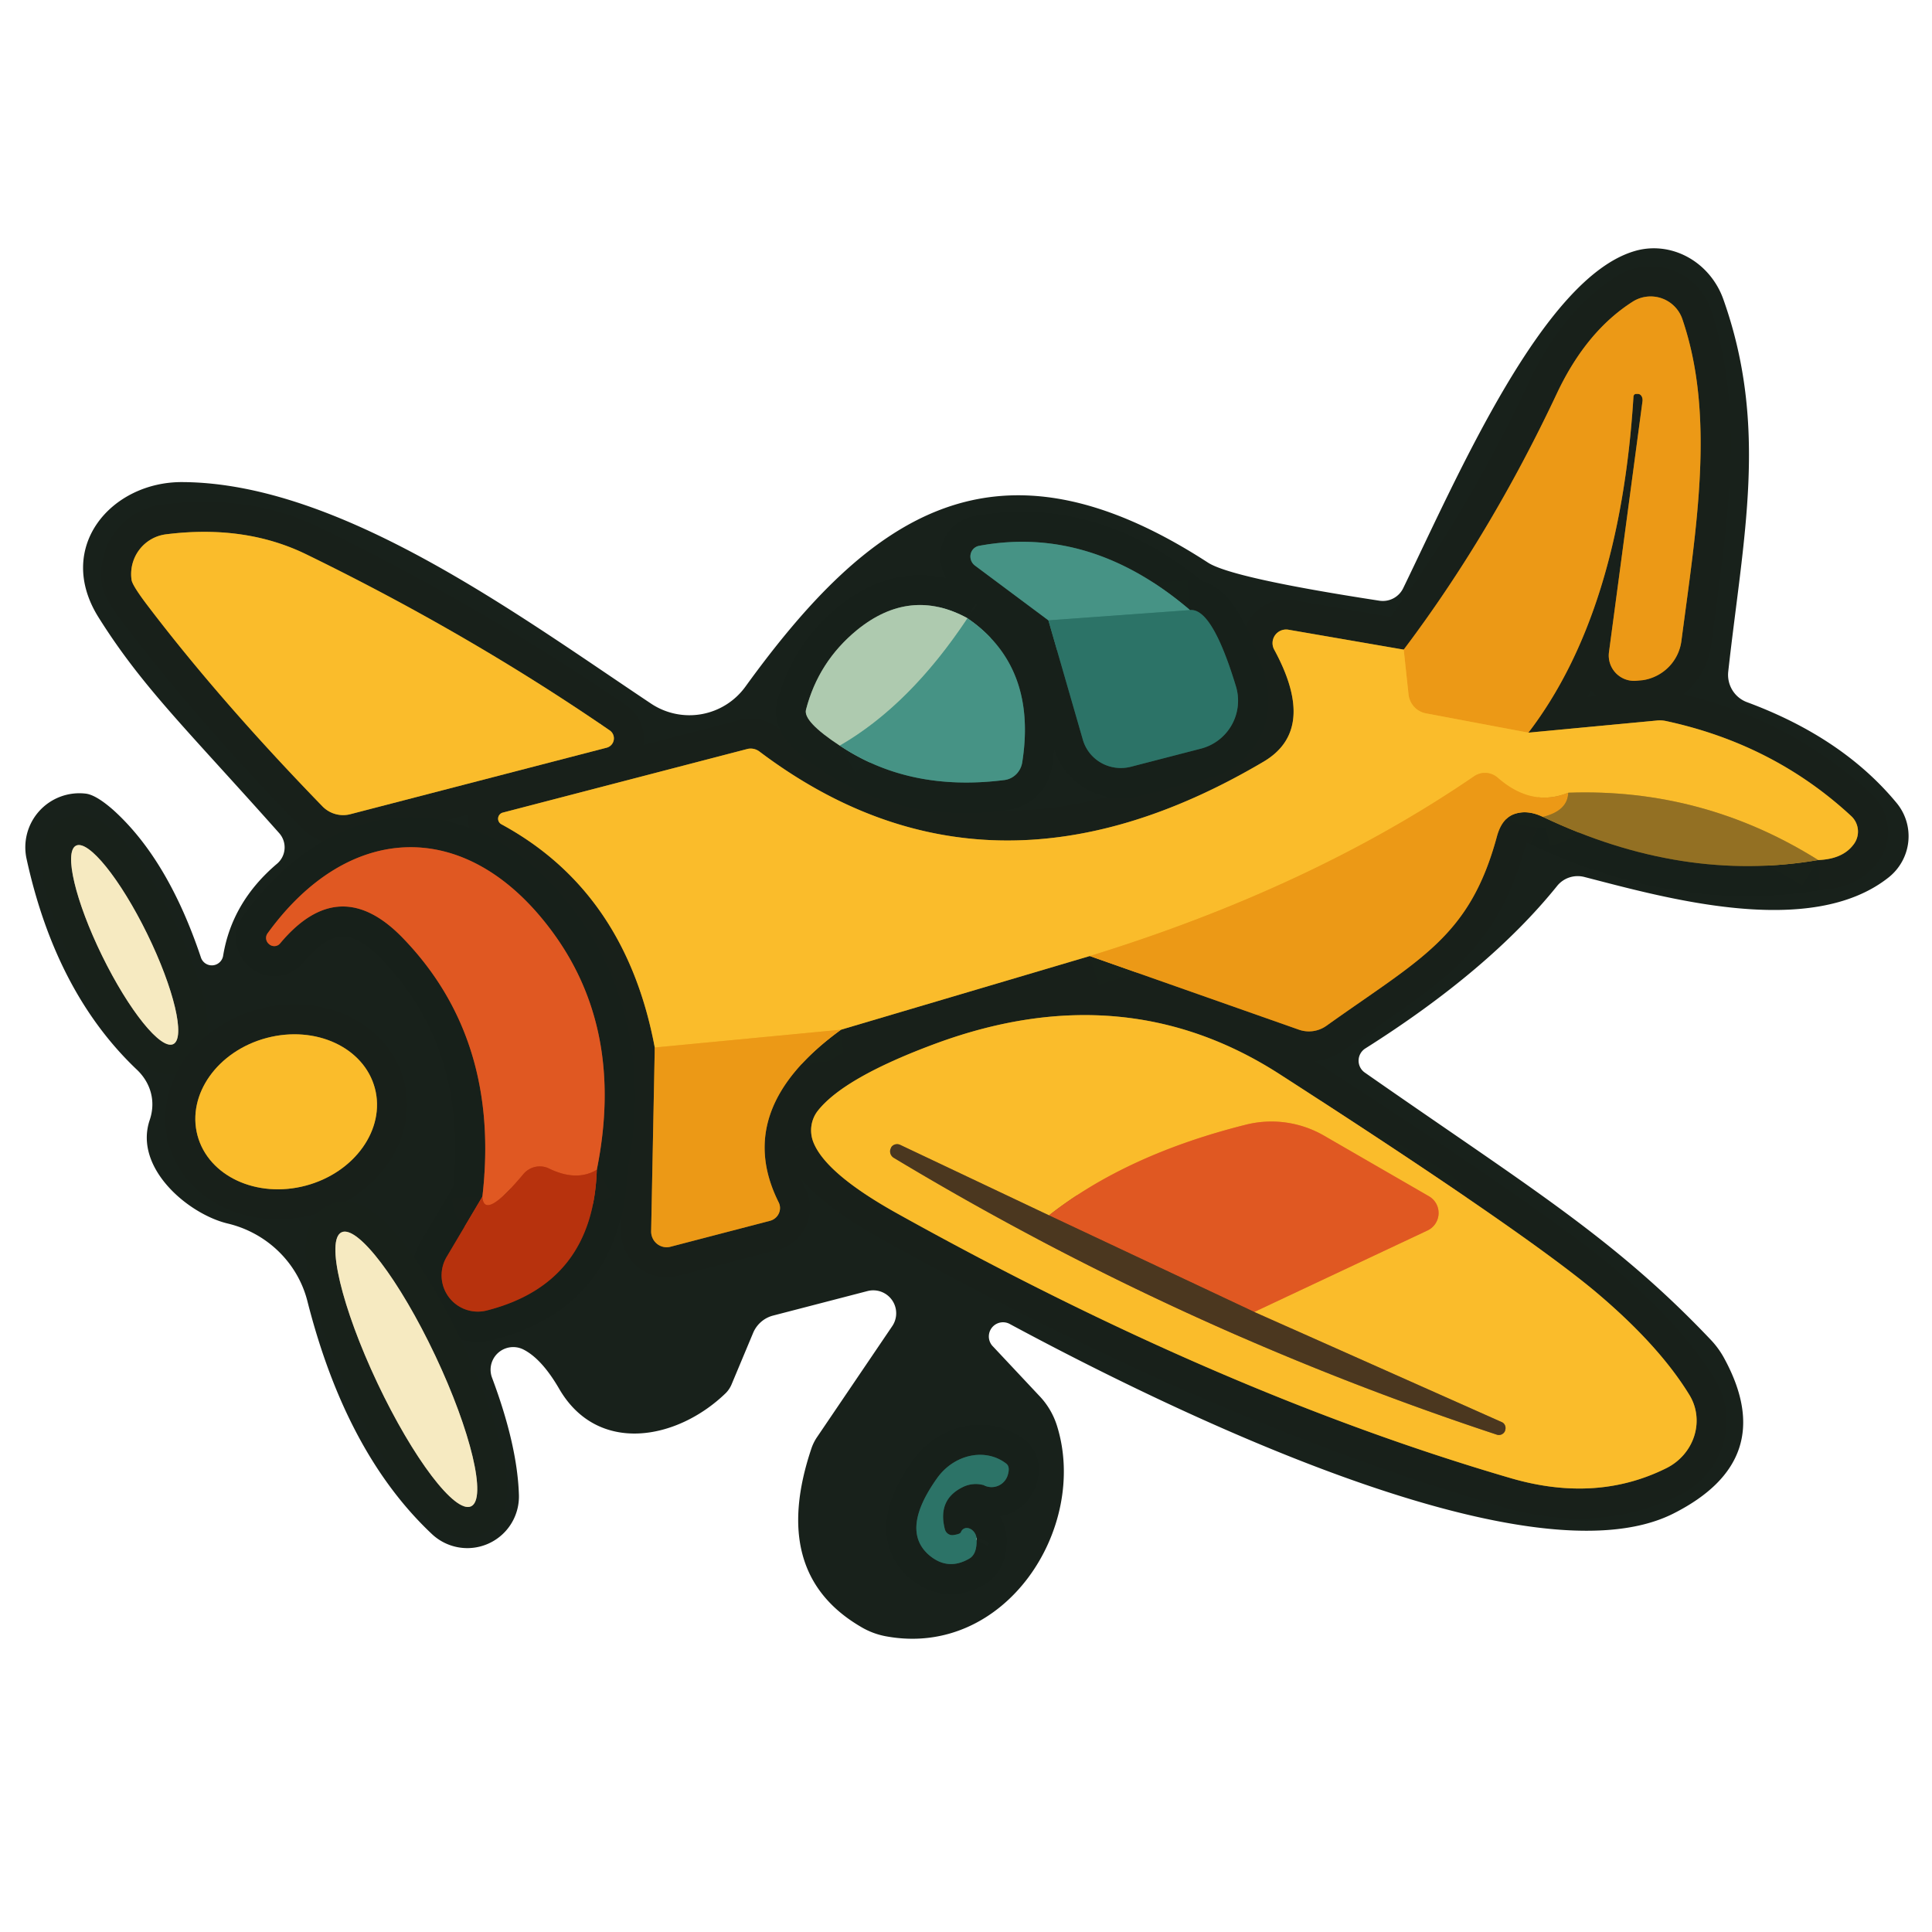
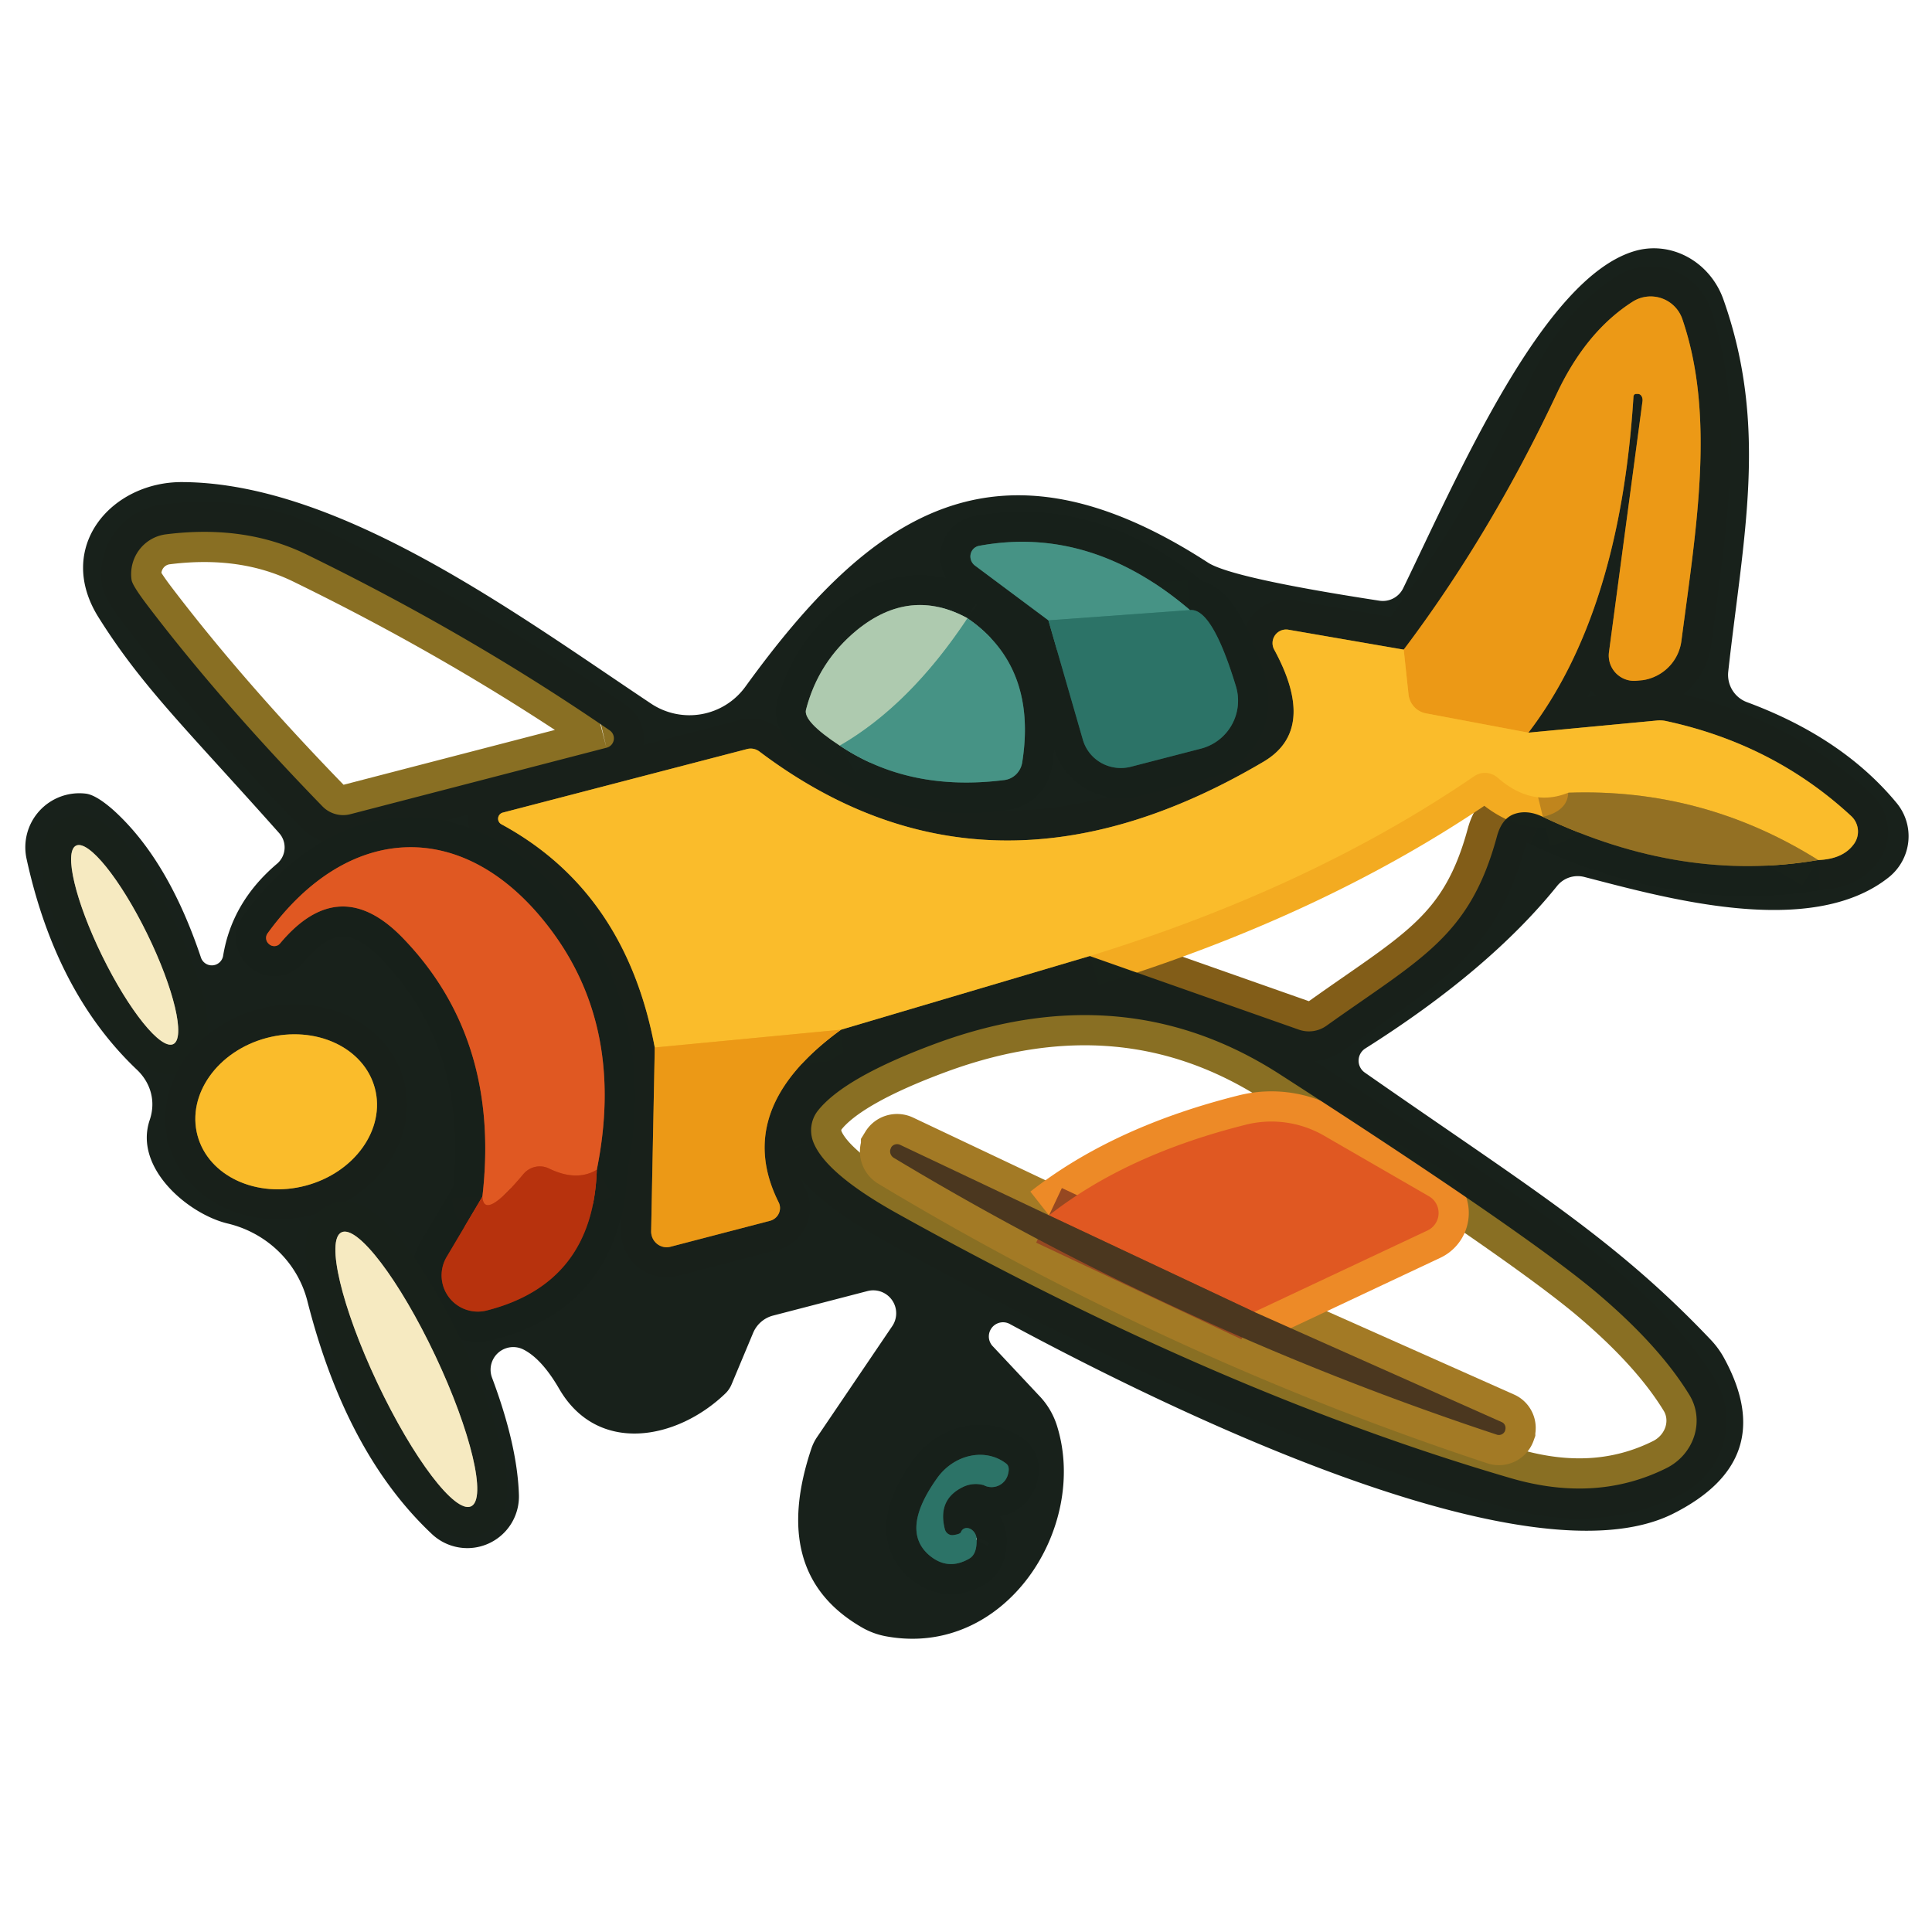
<svg xmlns="http://www.w3.org/2000/svg" version="1.1" viewBox="0.00 0.00 64.00 64.00">
  <g stroke-width="2.00" fill="none" stroke-linecap="butt">
    <path stroke="#896f23" vector-effect="non-scaling-stroke" d="   M 46.50 21.52   L 42.68 20.86   A 0.45 0.45 0.0 0 0 42.21 21.52   Q 43.65 24.17 41.86 25.23   Q 32.74 30.62 25.15 24.89   A 0.49 0.47 55.5 0 0 24.76 24.81   L 16.65 26.92   A 0.21 0.21 0.0 0 0 16.60 27.30   Q 20.72 29.53 21.69 34.70" />
    <path stroke="#825d18" vector-effect="non-scaling-stroke" d="   M 21.69 34.70   L 21.57 40.79   A 0.52 0.51 83.2 0 0 22.21 41.30   L 25.51 40.44   A 0.44 0.43 -21.1 0 0 25.79 39.82   Q 24.25 36.73 27.86 34.11" />
    <path stroke="#896f23" vector-effect="non-scaling-stroke" d="   M 27.86 34.11   L 36.10 31.67" />
    <path stroke="#825d18" vector-effect="non-scaling-stroke" d="   M 36.10 31.67   L 43.03 34.11   A 1.00 1.00 0.0 0 0 43.94 33.98   C 47.08 31.74 48.69 31.03 49.59 27.70   Q 49.75 27.12 50.15 26.97   Q 50.59 26.81 51.11 27.06" />
    <path stroke="#56491f" vector-effect="non-scaling-stroke" d="   M 51.11 27.06   Q 55.73 29.26 60.23 28.49" />
    <path stroke="#896f23" vector-effect="non-scaling-stroke" d="   M 60.23 28.49   Q 61.03 28.46 61.39 27.99   A 0.70 0.70 0.0 0 0 61.32 27.03   Q 58.76 24.66 55.21 23.89   A 1.01 0.95 46.7 0 0 54.87 23.87   L 50.63 24.27" />
    <path stroke="#825d18" vector-effect="non-scaling-stroke" d="   M 50.63 24.27   Q 53.66 20.31 54.11 13.15   A 0.10 0.08 -90.0 0 1 54.19 13.05   Q 54.23 13.05 54.27 13.05   A 0.22 0.16 -84.0 0 1 54.41 13.29   L 53.30 21.60   A 0.84 0.84 0.0 0 0 54.22 22.55   L 54.43 22.53   A 1.52 1.51 -1.0 0 0 55.70 21.22   C 56.19 17.48 56.83 13.79 55.73 10.57   A 1.11 1.11 0.0 0 0 54.09 9.99   Q 52.55 10.97 51.58 13.02   Q 49.38 17.70 46.50 21.52" />
    <path stroke="#f3ab21" vector-effect="non-scaling-stroke" d="   M 50.63 24.27   L 47.23 23.63   A 0.72 0.71 -87.8 0 1 46.66 23.01   L 46.50 21.52" />
    <path stroke="#c79627" vector-effect="non-scaling-stroke" d="   M 60.23 28.49   Q 56.42 26.10 51.95 26.26" />
    <path stroke="#f3ab21" vector-effect="non-scaling-stroke" d="   M 51.95 26.26   Q 50.74 26.75 49.61 25.76   A 0.64 0.63 48.3 0 0 48.84 25.71   Q 43.43 29.41 36.10 31.67" />
    <path stroke="#f3ab21" vector-effect="non-scaling-stroke" d="   M 27.86 34.11   L 21.69 34.70" />
    <path stroke="#c0851d" vector-effect="non-scaling-stroke" d="   M 51.95 26.26   Q 51.93 26.86 51.11 27.06" />
    <path stroke="#896f23" vector-effect="non-scaling-stroke" d="   M 20.09 24.77   A 0.32 0.32 0.0 0 0 20.19 24.19   Q 15.53 20.99 10.16 18.37   Q 8.12 17.37 5.50 17.70   A 1.33 1.32 82.0 0 0 4.36 19.22   Q 4.40 19.42 4.92 20.10   Q 7.32 23.25 10.69 26.72   A 0.96 0.95 60.0 0 0 11.61 26.97   L 20.09 24.77" />
    <path stroke="#224a41" vector-effect="non-scaling-stroke" d="   M 34.73 20.55   L 35.87 24.50   A 1.32 1.30 -15.2 0 0 37.46 25.40   L 39.78 24.80   A 1.64 1.64 0.0 0 0 40.94 22.73   Q 40.15 20.13 39.42 20.21" />
    <path stroke="#2f5a50" vector-effect="non-scaling-stroke" d="   M 39.42 20.21   Q 36.13 17.40 32.44 18.08   A 0.37 0.36 58.2 0 0 32.29 18.73   L 34.73 20.55" />
    <path stroke="#398376" vector-effect="non-scaling-stroke" d="   M 39.42 20.21   L 34.73 20.55" />
    <path stroke="#2f5a50" vector-effect="non-scaling-stroke" d="   M 27.82 24.70   Q 30.12 26.24 33.27 25.84   A 0.70 0.68 -88.2 0 0 33.86 25.27   Q 34.37 22.08 32.05 20.48" />
    <path stroke="#637665" vector-effect="non-scaling-stroke" d="   M 32.05 20.48   Q 30.15 19.44 28.39 20.87   Q 27.11 21.92 26.70 23.51   Q 26.60 23.90 27.82 24.70" />
    <path stroke="#7aaf9a" vector-effect="non-scaling-stroke" d="   M 32.05 20.48   Q 30.14 23.36 27.82 24.70" />
    <path stroke="#87866e" vector-effect="non-scaling-stroke" d="   M 2.52 28.013   A 3.66 0.83 -116.1 0 0 3.385 31.665   A 3.66 0.83 -116.1 0 0 5.74 34.587   A 3.66 0.83 -116.1 0 0 4.875 30.935   A 3.66 0.83 -116.1 0 0 2.52 28.013" />
    <path stroke="#682a14" vector-effect="non-scaling-stroke" d="   M 15.98 39.64   L 14.80 41.63   A 1.20 1.20 0.0 0 0 16.13 43.41   Q 19.65 42.51 19.77 38.75" />
    <path stroke="#7c3d1f" vector-effect="non-scaling-stroke" d="   M 19.77 38.75   Q 20.72 34.05 18.21 30.75   C 15.42 27.07 11.55 27.22 8.87 30.91   A 0.26 0.26 0.0 0 0 8.92 31.28   L 8.93 31.29   A 0.26 0.25 37.6 0 0 9.28 31.25   Q 11.26 28.88 13.38 31.11   Q 16.58 34.45 15.98 39.64" />
    <path stroke="#cc4518" vector-effect="non-scaling-stroke" d="   M 19.77 38.75   Q 19.10 39.15 18.19 38.71   A 0.71 0.70 -56.5 0 0 17.34 38.89   Q 16.03 40.46 15.98 39.64" />
    <path stroke="#896f23" vector-effect="non-scaling-stroke" d="   M 26.93 37.80   Q 27.32 38.87 29.78 40.23   Q 40.46 46.17 50.06 48.97   Q 52.89 49.79 55.21 48.63   A 1.76 1.68 -28.9 0 0 55.97 46.22   Q 54.94 44.53 52.77 42.72   Q 50.27 40.66 42.40 35.59   Q 37.27 32.28 31.05 34.55   Q 27.95 35.69 27.08 36.81   A 1.07 1.05 54.1 0 0 26.93 37.80" />
    <path stroke="#896f23" vector-effect="non-scaling-stroke" d="   M 12.418 36.048   A 3.04 2.53 -14.9 0 0 8.829 34.385   A 3.04 2.53 -14.9 0 0 6.542 37.612   A 3.04 2.53 -14.9 0 0 10.13 39.275   A 3.04 2.53 -14.9 0 0 12.418 36.048" />
    <path stroke="#87866e" vector-effect="non-scaling-stroke" d="   M 11.315 40.822   A 5.02 1.06 -115.3 0 0 12.502 45.813   A 5.02 1.06 -115.3 0 0 15.605 49.898   A 5.02 1.06 -115.3 0 0 14.418 44.907   A 5.02 1.06 -115.3 0 0 11.315 40.822" />
    <path stroke="#224a41" vector-effect="non-scaling-stroke" d="   M 31.83 50.76   Q 31.80 50.82 31.59 50.85   A 0.26 0.25 77.7 0 1 31.30 50.66   Q 31.04 49.65 31.94 49.24   A 0.98 0.96 40.0 0 1 32.56 49.19   Q 32.58 49.19 32.61 49.21   A 0.56 0.56 0.0 0 0 33.39 48.84   Q 33.46 48.59 33.34 48.49   A 1.71 1.52 -53.4 0 0 31.04 48.97   Q 29.83 50.67 30.76 51.50   Q 31.39 52.05 32.11 51.63   Q 32.37 51.48 32.35 50.98   A 0.32 0.25 60.9 0 0 31.83 50.76" />
    <path stroke="#a37a25" vector-effect="non-scaling-stroke" d="   M 34.75 40.26   L 29.83 37.93   A 0.24 0.23 28.9 0 0 29.52 38.01   L 29.52 38.02   A 0.25 0.24 32.0 0 0 29.60 38.35   Q 39.07 44.05 49.57 47.52   A 0.22 0.22 0.0 0 0 49.86 47.39   L 49.86 47.38   A 0.22 0.21 -68.0 0 0 49.75 47.11   L 41.55 43.46" />
    <path stroke="#ed8a27" vector-effect="non-scaling-stroke" d="   M 41.55 43.46   L 47.29 40.76   A 0.64 0.64 0.0 0 0 47.34 39.63   L 43.86 37.62   A 3.49 3.47 52.7 0 0 41.26 37.26   Q 37.31 38.25 34.75 40.26" />
    <path stroke="#964821" vector-effect="non-scaling-stroke" d="   M 41.55 43.46   L 34.75 40.26" />
  </g>
  <path fill="#18211b" fill-opacity="0.996" d="   M 7.39 31.67   Q 7.68 29.88 9.18 28.61   A 0.71 0.71 0.0 0 0 9.25 27.60   C 6.21 24.18 4.72 22.77 3.27 20.46   C 1.80 18.13 3.69 15.95 6.05 15.97   C 11.28 16.00 17.16 20.37 21.57 23.31   A 2.29 2.29 0.0 0 0 24.69 22.75   C 28.83 17.03 32.99 14.08 40.02 18.64   Q 40.82 19.15 45.70 19.90   A 0.75 0.75 0.0 0 0 46.48 19.49   C 48.32 15.70 51.11 9.22 54.14 8.32   A 2.50 2.36 71.9 0 1 57.09 9.92   C 58.59 14.15 57.74 17.81 57.25 22.25   A 0.97 0.96 -76.8 0 0 57.87 23.26   Q 61.03 24.43 62.82 26.59   A 1.74 1.73 -39.3 0 1 62.57 29.06   C 59.97 31.13 55.09 29.72 52.48 29.05   A 0.88 0.87 26.3 0 0 51.58 29.35   Q 49.33 32.14 45.23 34.73   A 0.48 0.48 0.0 0 0 45.21 35.53   C 50.55 39.26 53.44 40.98 56.65 44.36   A 3.01 2.75 11.5 0 1 57.13 45.02   Q 58.94 48.37 55.43 50.14   C 50.54 52.60 38.23 46.43 33.47 43.87   A 0.47 0.47 0.0 0 0 32.90 44.61   L 34.41 46.22   A 2.54 2.52 -75.8 0 1 35.02 47.25   C 36.06 50.62 33.31 54.91 29.38 54.21   A 2.52 2.47 65.0 0 1 28.50 53.88   Q 25.48 52.10 26.89 47.95   A 1.69 1.42 77.0 0 1 27.07 47.60   L 29.55 43.94   A 0.76 0.76 0.0 0 0 28.73 42.77   L 25.61 43.58   A 0.99 0.98 -85.6 0 0 24.95 44.15   L 24.23 45.87   A 0.94 0.87 81.4 0 1 24.04 46.15   C 22.43 47.71 19.79 48.20 18.52 46.00   Q 17.95 45.02 17.35 44.71   A 0.75 0.75 0.0 0 0 16.30 45.64   Q 17.14 47.88 17.19 49.53   A 1.71 1.71 0.0 0 1 14.31 50.82   Q 11.46 48.14 10.18 43.09   A 3.60 3.52 -0.3 0 0 7.54 40.53   C 6.24 40.22 4.42 38.69 4.96 37.10   C 5.17 36.48 4.99 35.87 4.54 35.44   Q 1.85 32.89 0.88 28.45   A 1.79 1.79 0.0 0 1 2.84 26.29   Q 3.18 26.33 3.75 26.83   Q 5.57 28.47 6.66 31.73   A 0.38 0.38 0.0 0 0 7.39 31.67   Z   M 46.50 21.52   L 42.68 20.86   A 0.45 0.45 0.0 0 0 42.21 21.52   Q 43.65 24.17 41.86 25.23   Q 32.74 30.62 25.15 24.89   A 0.49 0.47 55.5 0 0 24.76 24.81   L 16.65 26.92   A 0.21 0.21 0.0 0 0 16.60 27.30   Q 20.72 29.53 21.69 34.70   L 21.57 40.79   A 0.52 0.51 83.2 0 0 22.21 41.30   L 25.51 40.44   A 0.44 0.43 -21.1 0 0 25.79 39.82   Q 24.25 36.73 27.86 34.11   L 36.10 31.67   L 43.03 34.11   A 1.00 1.00 0.0 0 0 43.94 33.98   C 47.08 31.74 48.69 31.03 49.59 27.70   Q 49.75 27.12 50.15 26.97   Q 50.59 26.81 51.11 27.06   Q 55.73 29.26 60.23 28.49   Q 61.03 28.46 61.39 27.99   A 0.70 0.70 0.0 0 0 61.32 27.03   Q 58.76 24.66 55.21 23.89   A 1.01 0.95 46.7 0 0 54.87 23.87   L 50.63 24.27   Q 53.66 20.31 54.11 13.15   A 0.10 0.08 -90.0 0 1 54.19 13.05   Q 54.23 13.05 54.27 13.05   A 0.22 0.16 -84.0 0 1 54.41 13.29   L 53.30 21.60   A 0.84 0.84 0.0 0 0 54.22 22.55   L 54.43 22.53   A 1.52 1.51 -1.0 0 0 55.70 21.22   C 56.19 17.48 56.83 13.79 55.73 10.57   A 1.11 1.11 0.0 0 0 54.09 9.99   Q 52.55 10.97 51.58 13.02   Q 49.38 17.70 46.50 21.52   Z   M 20.09 24.77   A 0.32 0.32 0.0 0 0 20.19 24.19   Q 15.53 20.99 10.16 18.37   Q 8.12 17.37 5.50 17.70   A 1.33 1.32 82.0 0 0 4.36 19.22   Q 4.40 19.42 4.92 20.10   Q 7.32 23.25 10.69 26.72   A 0.96 0.95 60.0 0 0 11.61 26.97   L 20.09 24.77   Z   M 34.73 20.55   L 35.87 24.50   A 1.32 1.30 -15.2 0 0 37.46 25.40   L 39.78 24.80   A 1.64 1.64 0.0 0 0 40.94 22.73   Q 40.15 20.13 39.42 20.21   Q 36.13 17.40 32.44 18.08   A 0.37 0.36 58.2 0 0 32.29 18.73   L 34.73 20.55   Z   M 27.82 24.70   Q 30.12 26.24 33.27 25.84   A 0.70 0.68 -88.2 0 0 33.86 25.27   Q 34.37 22.08 32.05 20.48   Q 30.15 19.44 28.39 20.87   Q 27.11 21.92 26.70 23.51   Q 26.60 23.90 27.82 24.70   Z   M 2.52 28.013   A 3.66 0.83 -116.1 0 0 3.385 31.665   A 3.66 0.83 -116.1 0 0 5.74 34.587   A 3.66 0.83 -116.1 0 0 4.875 30.935   A 3.66 0.83 -116.1 0 0 2.52 28.013   Z   M 15.98 39.64   L 14.80 41.63   A 1.20 1.20 0.0 0 0 16.13 43.41   Q 19.65 42.51 19.77 38.75   Q 20.72 34.05 18.21 30.75   C 15.42 27.07 11.55 27.22 8.87 30.91   A 0.26 0.26 0.0 0 0 8.92 31.28   L 8.93 31.29   A 0.26 0.25 37.6 0 0 9.28 31.25   Q 11.26 28.88 13.38 31.11   Q 16.58 34.45 15.98 39.64   Z   M 26.93 37.80   Q 27.32 38.87 29.78 40.23   Q 40.46 46.17 50.06 48.97   Q 52.89 49.79 55.21 48.63   A 1.76 1.68 -28.9 0 0 55.97 46.22   Q 54.94 44.53 52.77 42.72   Q 50.27 40.66 42.40 35.59   Q 37.27 32.28 31.05 34.55   Q 27.95 35.69 27.08 36.81   A 1.07 1.05 54.1 0 0 26.93 37.80   Z   M 12.418 36.048   A 3.04 2.53 -14.9 0 0 8.829 34.385   A 3.04 2.53 -14.9 0 0 6.542 37.612   A 3.04 2.53 -14.9 0 0 10.13 39.275   A 3.04 2.53 -14.9 0 0 12.418 36.048   Z   M 11.315 40.822   A 5.02 1.06 -115.3 0 0 12.502 45.813   A 5.02 1.06 -115.3 0 0 15.605 49.898   A 5.02 1.06 -115.3 0 0 14.418 44.907   A 5.02 1.06 -115.3 0 0 11.315 40.822   Z   M 31.83 50.76   Q 31.80 50.82 31.59 50.85   A 0.26 0.25 77.7 0 1 31.30 50.66   Q 31.04 49.65 31.94 49.24   A 0.98 0.96 40.0 0 1 32.56 49.19   Q 32.58 49.19 32.61 49.21   A 0.56 0.56 0.0 0 0 33.39 48.84   Q 33.46 48.59 33.34 48.49   A 1.71 1.52 -53.4 0 0 31.04 48.97   Q 29.83 50.67 30.76 51.50   Q 31.39 52.05 32.11 51.63   Q 32.37 51.48 32.35 50.98   A 0.32 0.25 60.9 0 0 31.83 50.76   Z" />
  <path fill="#ec9916" d="   M 50.63 24.27   L 47.23 23.63   A 0.72 0.71 -87.8 0 1 46.66 23.01   L 46.50 21.52   Q 49.38 17.70 51.58 13.02   Q 52.55 10.97 54.09 9.99   A 1.11 1.11 0.0 0 1 55.73 10.57   C 56.83 13.79 56.19 17.48 55.70 21.22   A 1.52 1.51 -1.0 0 1 54.43 22.53   L 54.22 22.55   A 0.84 0.84 0.0 0 1 53.30 21.60   L 54.41 13.29   A 0.22 0.16 -84.0 0 0 54.27 13.05   Q 54.23 13.05 54.19 13.05   A 0.10 0.08 90.0 0 0 54.11 13.15   Q 53.66 20.31 50.63 24.27   Z" />
-   <path fill="#fabc2b" d="   M 20.09 24.77   L 11.61 26.97   A 0.96 0.95 60.0 0 1 10.69 26.72   Q 7.32 23.25 4.92 20.10   Q 4.40 19.42 4.36 19.22   A 1.33 1.32 82.0 0 1 5.50 17.70   Q 8.12 17.37 10.16 18.37   Q 15.53 20.99 20.19 24.19   A 0.32 0.32 0.0 0 1 20.09 24.77   Z" />
  <path fill="#469385" d="   M 39.42 20.21   L 34.73 20.55   L 32.29 18.73   A 0.37 0.36 58.2 0 1 32.44 18.08   Q 36.13 17.40 39.42 20.21   Z" />
  <path fill="#aecaaf" d="   M 32.05 20.48   Q 30.14 23.36 27.82 24.70   Q 26.60 23.90 26.70 23.51   Q 27.11 21.92 28.39 20.87   Q 30.15 19.44 32.05 20.48   Z" />
  <path fill="#2c7367" d="   M 34.73 20.55   L 39.42 20.21   Q 40.15 20.13 40.94 22.73   A 1.64 1.64 0.0 0 1 39.78 24.80   L 37.46 25.40   A 1.32 1.30 -15.2 0 1 35.87 24.50   L 34.73 20.55   Z" />
  <path fill="#469385" d="   M 27.82 24.70   Q 30.14 23.36 32.05 20.48   Q 34.37 22.08 33.86 25.27   A 0.70 0.68 -88.2 0 1 33.27 25.84   Q 30.12 26.24 27.82 24.70   Z" />
  <path fill="#fabc2b" d="   M 46.50 21.52   L 46.66 23.01   A 0.72 0.71 -87.8 0 0 47.23 23.63   L 50.63 24.27   L 54.87 23.87   A 1.01 0.95 46.7 0 1 55.21 23.89   Q 58.76 24.66 61.32 27.03   A 0.70 0.70 0.0 0 1 61.39 27.99   Q 61.03 28.46 60.23 28.49   Q 56.42 26.10 51.95 26.26   Q 50.74 26.75 49.61 25.76   A 0.64 0.63 48.3 0 0 48.84 25.71   Q 43.43 29.41 36.10 31.67   L 27.86 34.11   L 21.69 34.70   Q 20.72 29.53 16.60 27.30   A 0.21 0.21 0.0 0 1 16.65 26.92   L 24.76 24.81   A 0.49 0.47 55.5 0 1 25.15 24.89   Q 32.74 30.62 41.86 25.23   Q 43.65 24.17 42.21 21.52   A 0.45 0.45 0.0 0 1 42.68 20.86   L 46.50 21.52   Z" />
-   <path fill="#ec9916" d="   M 51.95 26.26   Q 51.93 26.86 51.11 27.06   Q 50.59 26.81 50.15 26.97   Q 49.75 27.12 49.59 27.70   C 48.69 31.03 47.08 31.74 43.94 33.98   A 1.00 1.00 0.0 0 1 43.03 34.11   L 36.10 31.67   Q 43.43 29.41 48.84 25.71   A 0.64 0.63 48.3 0 1 49.61 25.76   Q 50.74 26.75 51.95 26.26   Z" />
  <path fill="#937023" d="   M 60.23 28.49   Q 55.73 29.26 51.11 27.06   Q 51.93 26.86 51.95 26.26   Q 56.42 26.10 60.23 28.49   Z" />
  <ellipse fill="#f6eac1" cx="0.00" cy="0.00" transform="translate(4.13,31.30) rotate(-116.1)" rx="3.66" ry="0.83" />
  <path fill="#e05822" d="   M 19.77 38.75   Q 19.10 39.15 18.19 38.71   A 0.71 0.70 -56.5 0 0 17.34 38.89   Q 16.03 40.46 15.98 39.64   Q 16.58 34.45 13.38 31.11   Q 11.26 28.88 9.28 31.25   A 0.26 0.25 37.6 0 1 8.93 31.29   L 8.92 31.28   A 0.26 0.26 0.0 0 1 8.87 30.91   C 11.55 27.22 15.42 27.07 18.21 30.75   Q 20.72 34.05 19.77 38.75   Z" />
-   <path fill="#fabc2b" d="   M 27.08 36.81   Q 27.95 35.69 31.05 34.55   Q 37.27 32.28 42.40 35.59   Q 50.27 40.66 52.77 42.72   Q 54.94 44.53 55.97 46.22   A 1.76 1.68 -28.9 0 1 55.21 48.63   Q 52.89 49.79 50.06 48.97   Q 40.46 46.17 29.78 40.23   Q 27.32 38.87 26.93 37.80   A 1.07 1.05 54.1 0 1 27.08 36.81   Z   M 34.75 40.26   L 29.83 37.93   A 0.24 0.23 28.9 0 0 29.52 38.01   L 29.52 38.02   A 0.25 0.24 32.0 0 0 29.60 38.35   Q 39.07 44.05 49.57 47.52   A 0.22 0.22 0.0 0 0 49.86 47.39   L 49.86 47.38   A 0.22 0.21 -68.0 0 0 49.75 47.11   L 41.55 43.46   L 47.29 40.76   A 0.64 0.64 0.0 0 0 47.34 39.63   L 43.86 37.62   A 3.49 3.47 52.7 0 0 41.26 37.26   Q 37.31 38.25 34.75 40.26   Z" />
  <path fill="#ec9916" d="   M 27.86 34.11   Q 24.25 36.73 25.79 39.82   A 0.44 0.43 -21.1 0 1 25.51 40.44   L 22.21 41.30   A 0.52 0.51 83.2 0 1 21.57 40.79   L 21.69 34.70   L 27.86 34.11   Z" />
  <ellipse fill="#fabc2b" cx="0.00" cy="0.00" transform="translate(9.48,36.83) rotate(-14.9)" rx="3.04" ry="2.53" />
  <path fill="#e05822" d="   M 41.55 43.46   L 34.75 40.26   Q 37.31 38.25 41.26 37.26   A 3.49 3.47 52.7 0 1 43.86 37.62   L 47.34 39.63   A 0.64 0.64 0.0 0 1 47.29 40.76   L 41.55 43.46   Z" />
  <path fill="#4b371f" d="   M 34.75 40.26   L 41.55 43.46   L 49.75 47.11   A 0.22 0.21 -68.0 0 1 49.86 47.38   L 49.86 47.39   A 0.22 0.22 0.0 0 1 49.57 47.52   Q 39.07 44.05 29.60 38.35   A 0.25 0.24 32.0 0 1 29.52 38.02   L 29.52 38.01   A 0.24 0.23 28.9 0 1 29.83 37.93   L 34.75 40.26   Z" />
  <path fill="#b7320d" d="   M 19.77 38.75   Q 19.65 42.51 16.13 43.41   A 1.20 1.20 0.0 0 1 14.80 41.63   L 15.98 39.64   Q 16.03 40.46 17.34 38.89   A 0.71 0.70 -56.5 0 1 18.19 38.71   Q 19.10 39.15 19.77 38.75   Z" />
  <ellipse fill="#f6eac1" cx="0.00" cy="0.00" transform="translate(13.46,45.36) rotate(-115.3)" rx="5.02" ry="1.06" />
  <path fill="#2c7367" d="   M 31.83 50.76   A 0.32 0.25 60.9 0 1 32.35 50.98   Q 32.37 51.48 32.11 51.63   Q 31.39 52.05 30.76 51.50   Q 29.83 50.67 31.04 48.97   A 1.71 1.52 -53.4 0 1 33.34 48.49   Q 33.46 48.59 33.39 48.84   A 0.56 0.56 0.0 0 1 32.61 49.21   Q 32.58 49.19 32.56 49.19   A 0.98 0.96 40.0 0 0 31.94 49.24   Q 31.04 49.65 31.30 50.66   A 0.26 0.25 77.7 0 0 31.59 50.85   Q 31.80 50.82 31.83 50.76   Z" />
</svg>